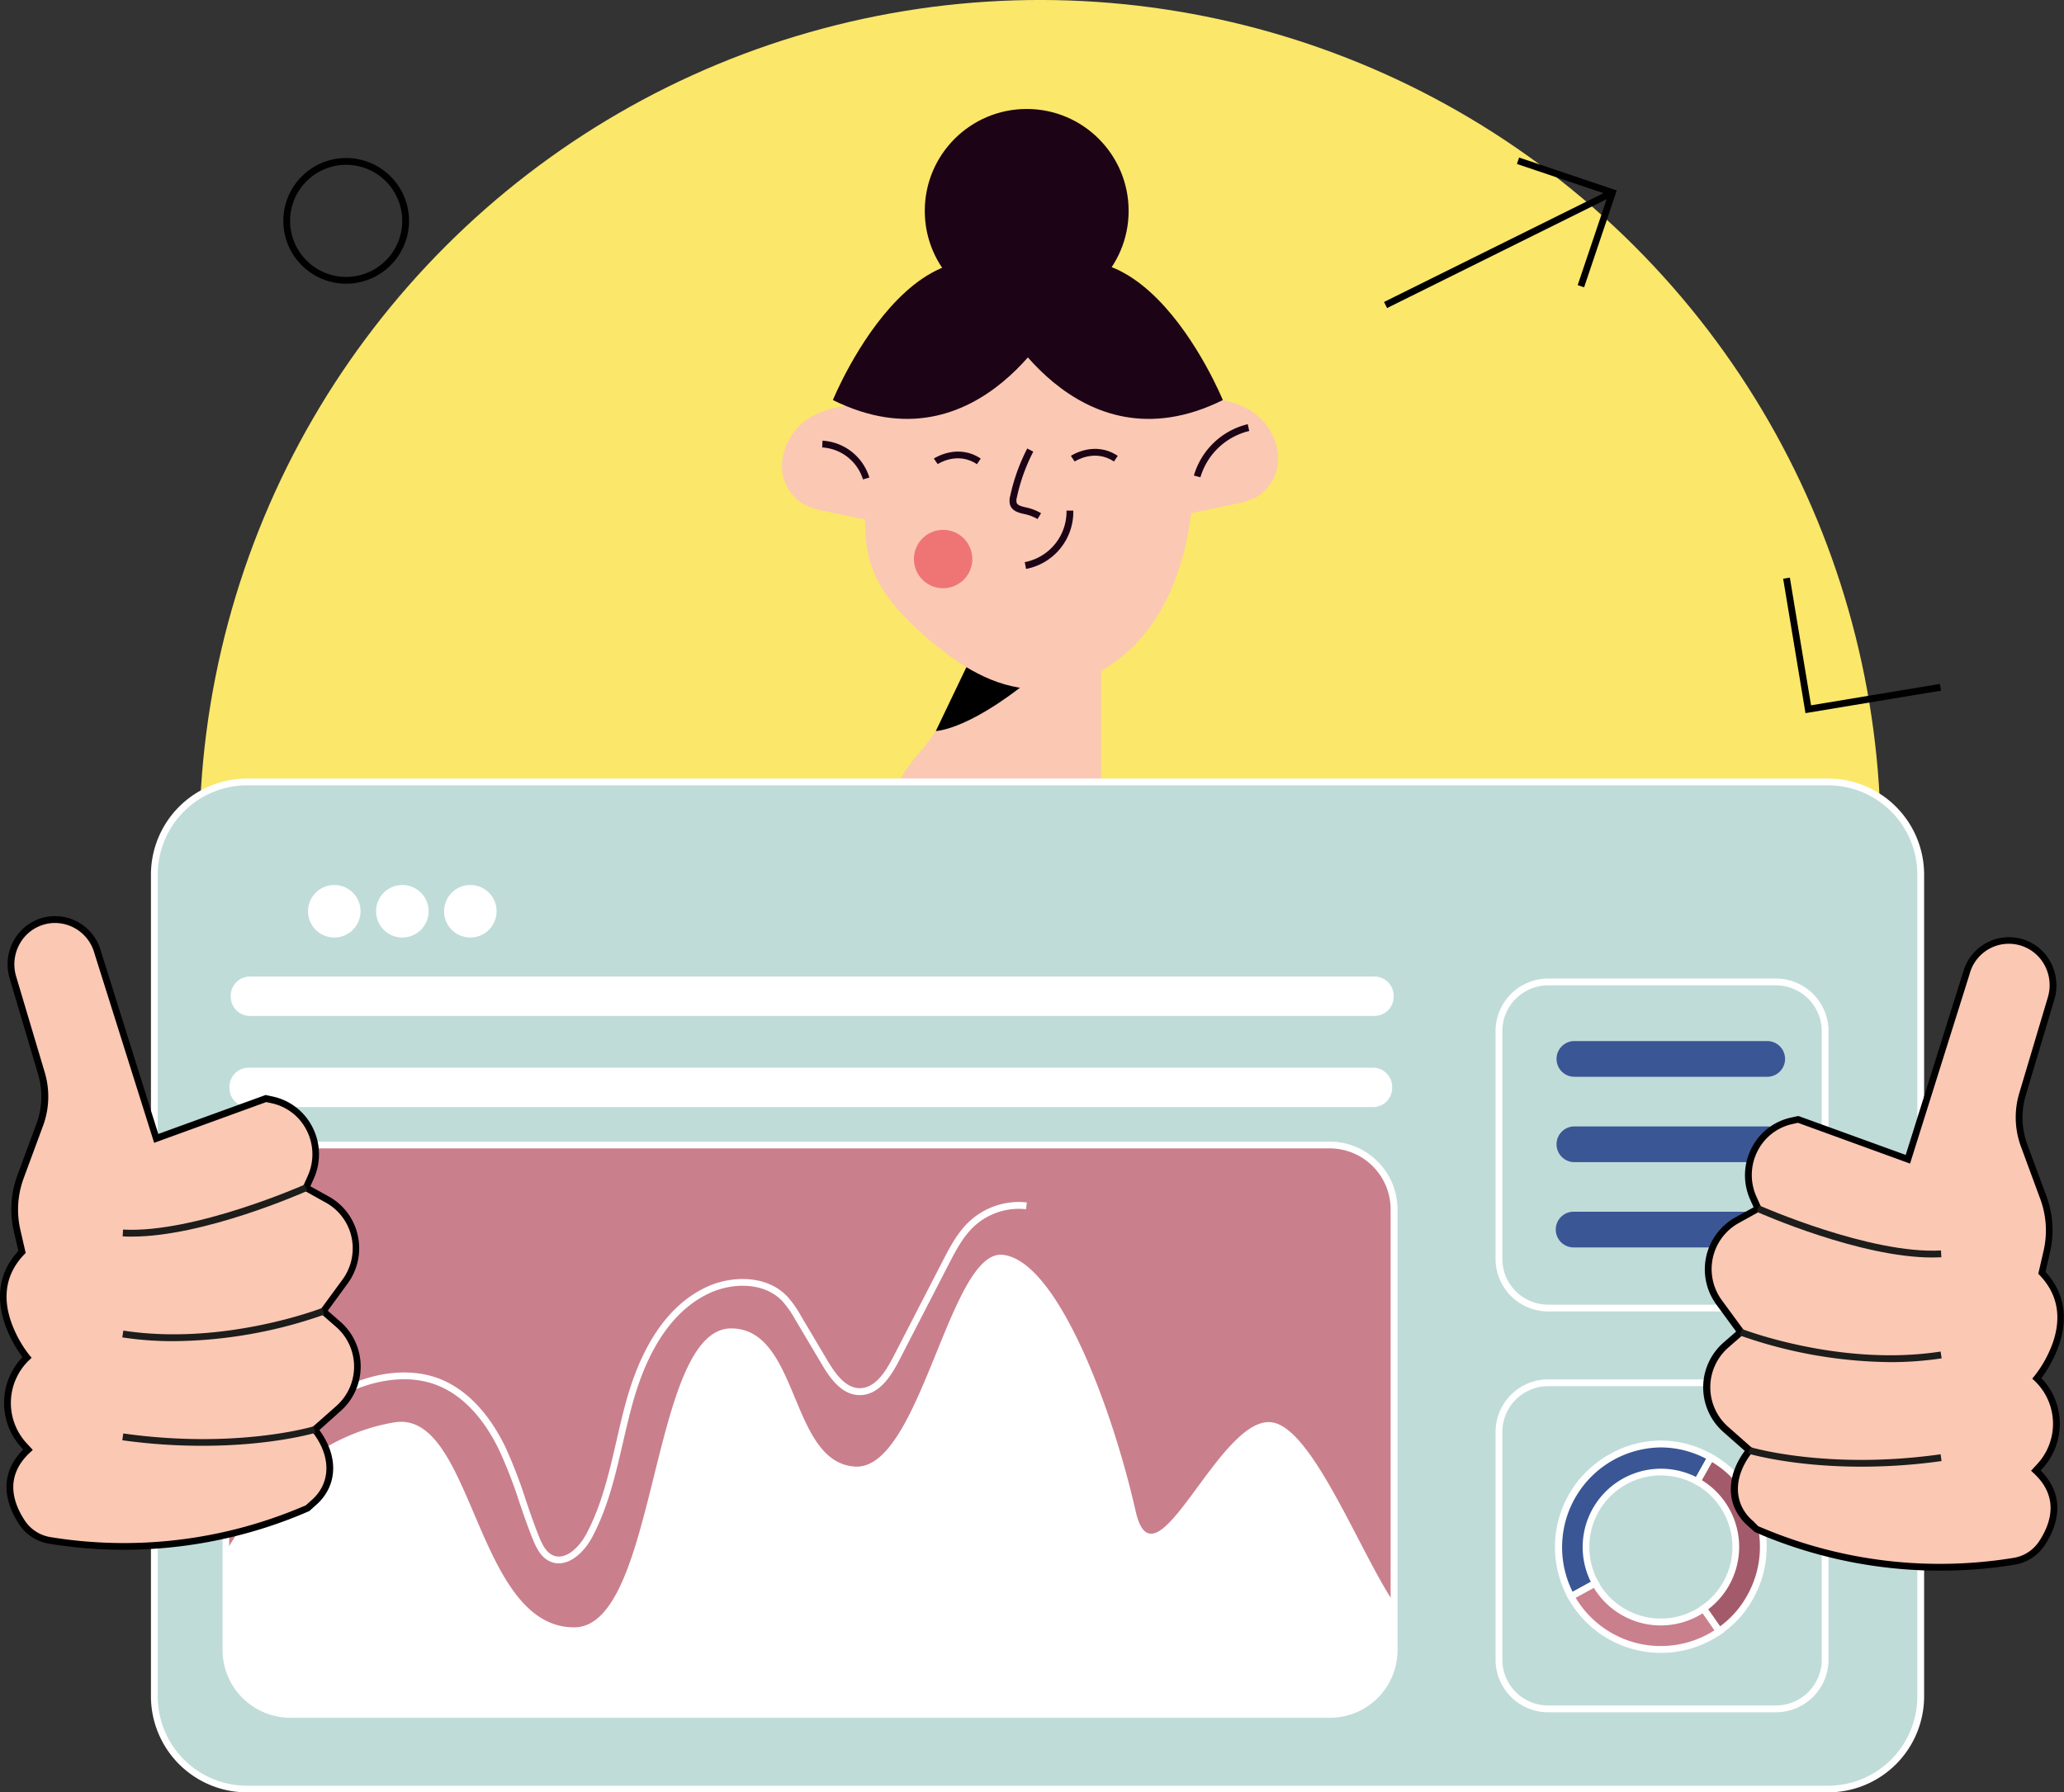
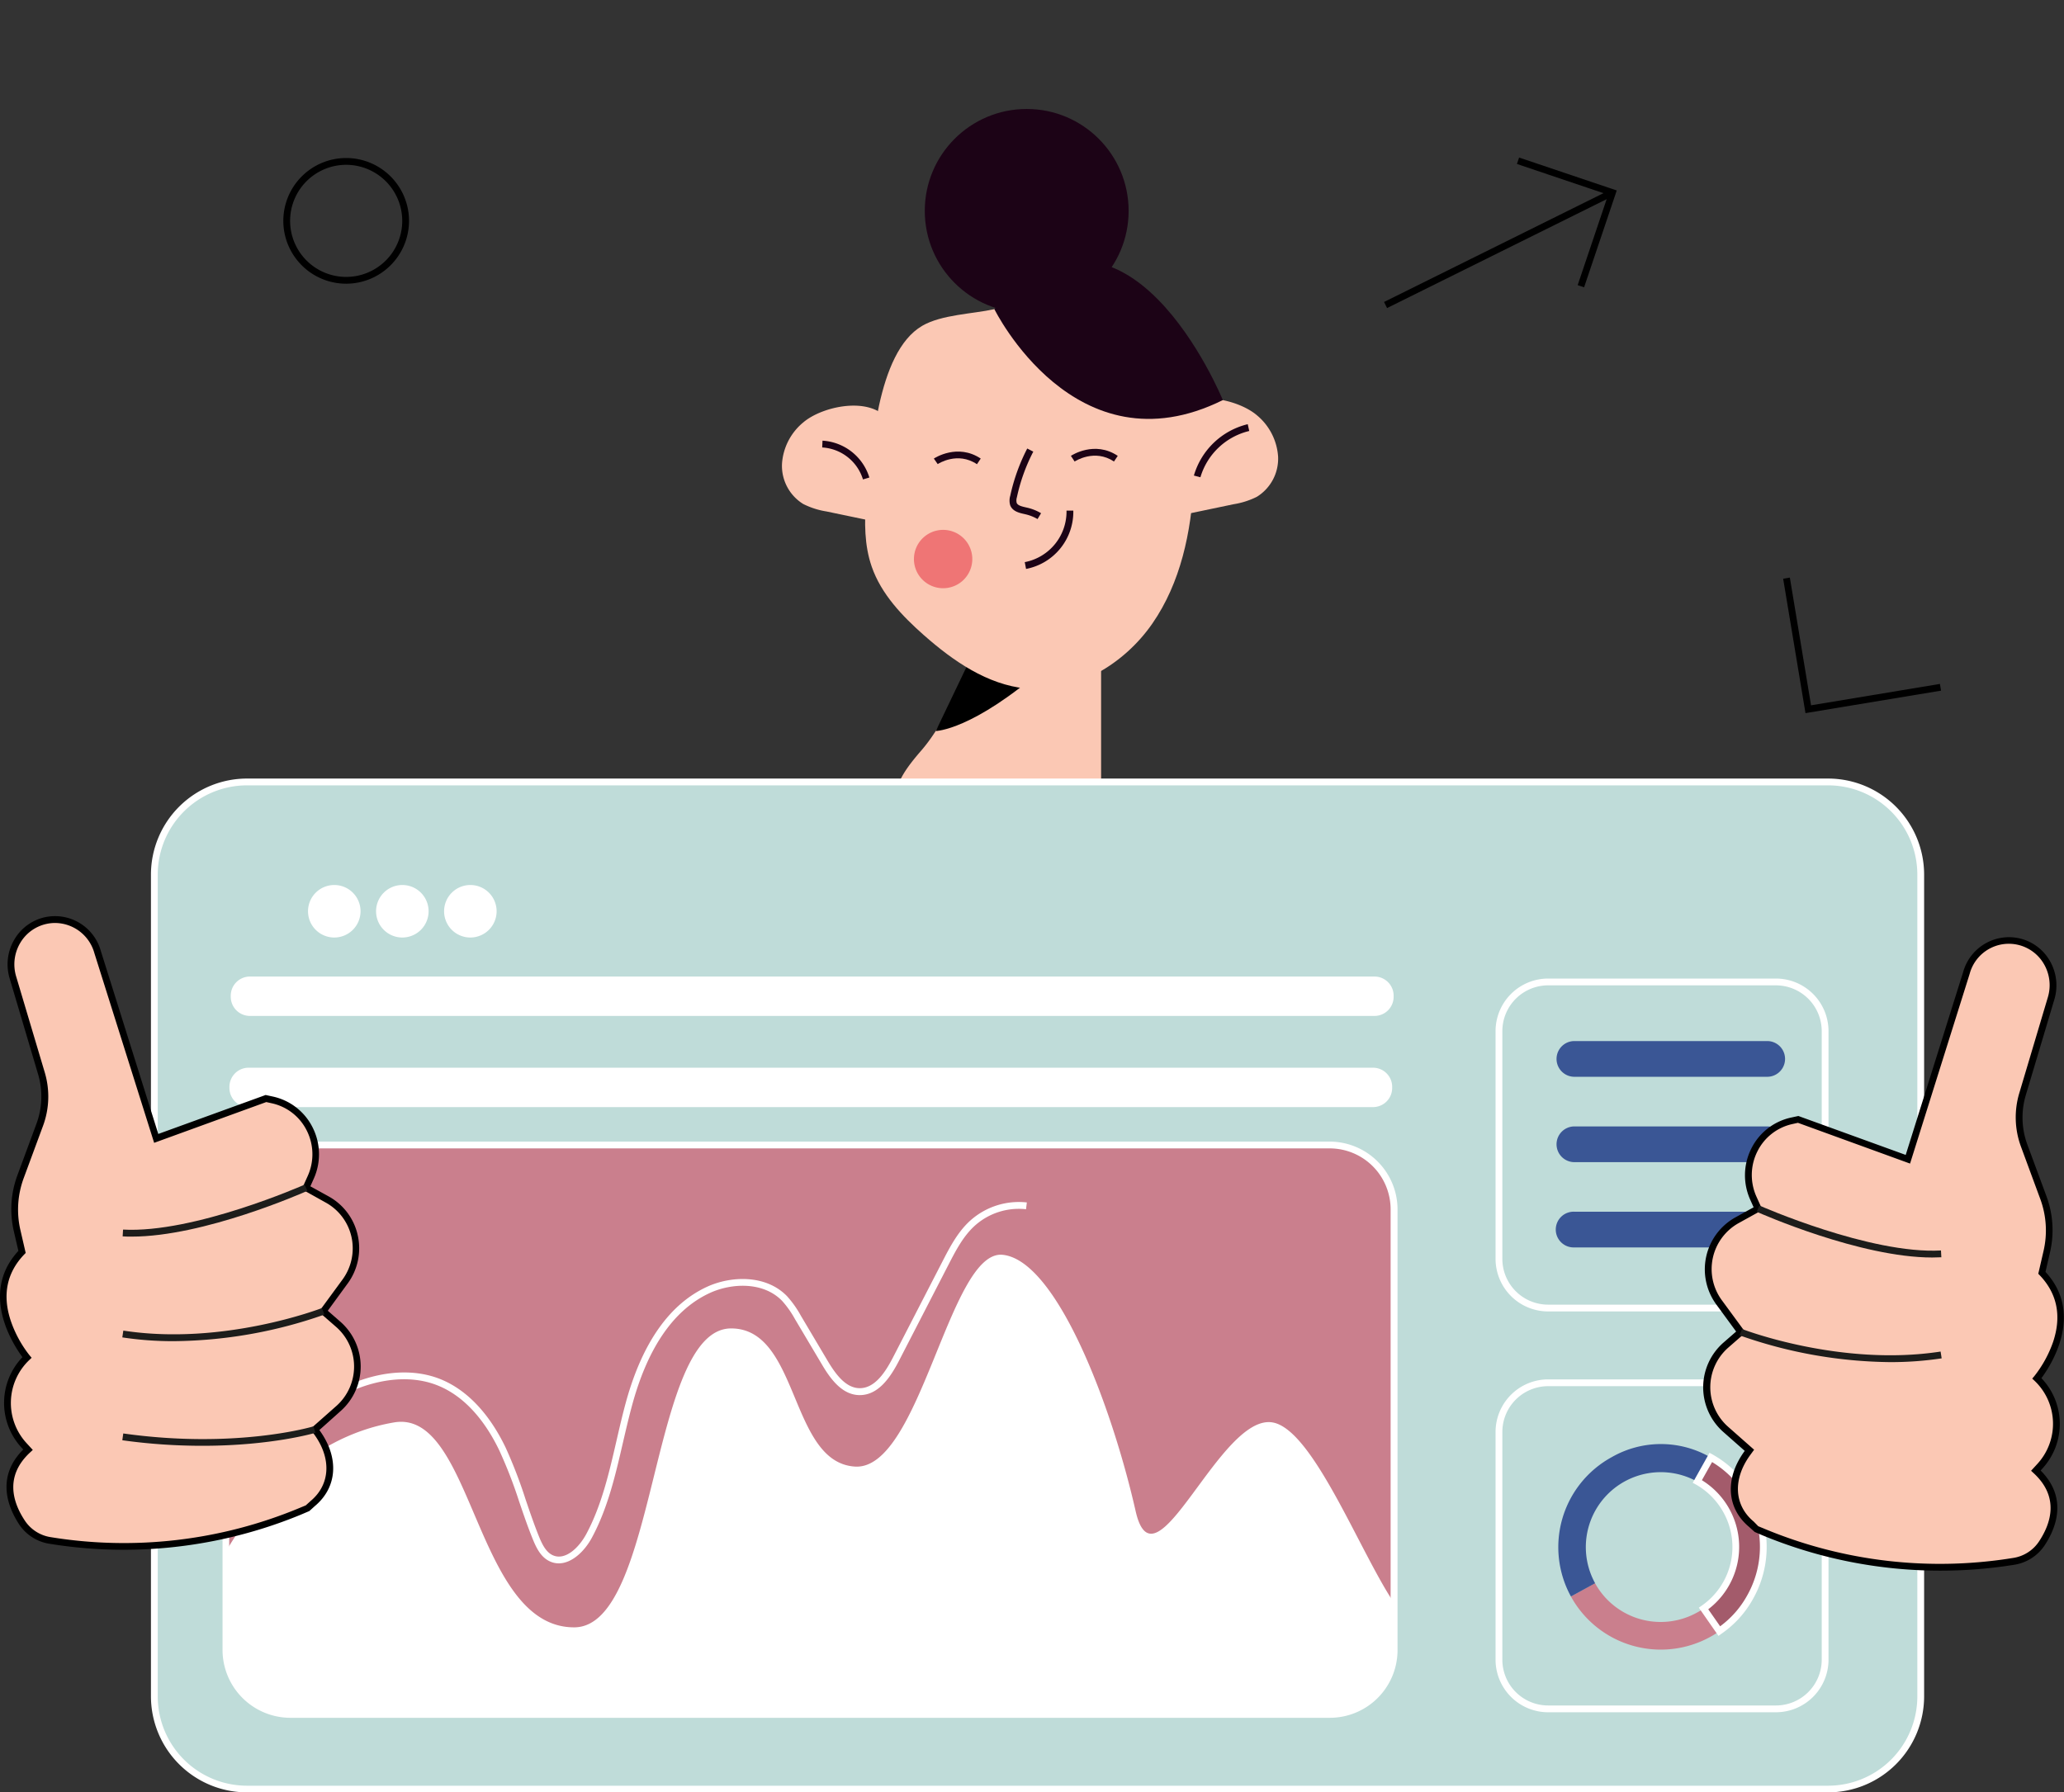
<svg xmlns="http://www.w3.org/2000/svg" viewBox="0 0 607.5 527.66">
  <rect x="0" y="0" width="607.5" height="527.66" fill="#333333" stroke="none" />
-   <circle cx="306.12" cy="247.43" fill="#fbe76a" r="247.43" transform="rotate(-45 306.12 247.431)" />
  <path d="M271.28,220.81c-4.32,5-9.37,11.21-7.24,17.48.94,2.78,3.16,4.9,5.34,6.87,5.34,4.84,11.1,9.54,18,11.72A28.51,28.51,0,0,0,324.09,234V174.19c-3.18.35-5.8,2.33-8.32,4.29-7.35,5.7-18.29,7.4-24.78,13.47C283.14,199.29,278.55,212.39,271.28,220.81Z" fill="#fbc8b4" />
  <path d="M284.44,196.41l-9,18.79s10.78-.12,32.12-18.79Z" />
  <path d="M254.92,147c-.52,6.67-.54,13.52,1.66,19.84,2.8,8.06,8.95,14.5,15.36,20.16,8.62,7.6,18.63,14.55,30.08,15.7,14.55,1.46,28.85-7.14,37.16-19.14s11.43-26.88,12.18-41.44c.55-10.74-.12-21.76-4.25-31.69S335,91.77,324.64,88.78c-10.52-3-21.62,0-32,2.24-6.3,1.4-15.5,1.58-21.19,4.89C257.89,103.82,256.63,133.37,254.92,147Z" fill="#fbc8b4" />
  <path d="M369.86,122.18a17.3,17.3,0,0,1,6.32,12.19,13.2,13.2,0,0,1-6.26,11.89,23.41,23.41,0,0,1-6.83,2.18l-17.84,3.73c-.29-7.67-5.32-24.71-.11-31C350.64,114.52,364.29,117.49,369.86,122.18Z" fill="#fbc8b4" />
  <path d="M236.49,124.3a17.25,17.25,0,0,0-6.32,12.19,13.18,13.18,0,0,0,6.26,11.89,23.33,23.33,0,0,0,6.83,2.19l17.83,3.72c.29-7.66,5.32-24.71.11-31C255.7,116.64,242.05,119.61,236.49,124.3Z" fill="#fbc8b4" />
  <path d="M305.38,152.81a12.76,12.76,0,0,0-3.52-1.4l-.34-.08c-1.54-.34-3.45-.78-4.17-2.54a4.83,4.83,0,0,1,0-2.84,55.85,55.85,0,0,1,5-13.91l1.78.92a53.34,53.34,0,0,0-4.82,13.41,3.11,3.11,0,0,0-.07,1.67c.32.79,1.55,1.07,2.75,1.34l.35.08a14.29,14.29,0,0,1,4.08,1.63Z" fill="#1c0316" />
  <path d="M302,167.49l-.38-2a15.16,15.16,0,0,0,12.29-15.17l2,0A17.13,17.13,0,0,1,302,167.49Z" fill="#1c0316" />
  <path d="M254,141.14a13.36,13.36,0,0,0-12-9.41l.09-2a15.38,15.38,0,0,1,13.79,10.85Z" fill="#1c0316" />
  <path d="M353.32,140.5,351.4,140a21.83,21.83,0,0,1,15.85-15.12l.44,2A19.78,19.78,0,0,0,353.32,140.5Z" fill="#1c0316" />
  <path d="M269,164.58a8.59,8.59,0,1,0,8.59-8.59A8.59,8.59,0,0,0,269,164.58Z" fill="#ef7575" />
  <rect fill="#bfdcd9" height="296.46" rx="27.25" width="519.9" x="45.43" y="230.2" />
  <path d="M538.08,527.66H72.69a28.29,28.29,0,0,1-28.26-28.25v-242A28.29,28.29,0,0,1,72.69,229.2H538.08a28.29,28.29,0,0,1,28.25,28.25v242A28.28,28.28,0,0,1,538.08,527.66ZM72.69,231.2a26.29,26.29,0,0,0-26.26,26.25v242a26.29,26.29,0,0,0,26.26,26.25H538.08a26.29,26.29,0,0,0,26.25-26.25v-242a26.29,26.29,0,0,0-26.25-26.25Z" fill="#fff" />
  <path d="M538.08,527.16H72.69a27.79,27.79,0,0,1-27.76-27.75v-242A27.79,27.79,0,0,1,72.69,229.7H538.08a27.78,27.78,0,0,1,27.75,27.75v242A27.78,27.78,0,0,1,538.08,527.16ZM72.69,230.7a26.78,26.78,0,0,0-26.76,26.75v242a26.78,26.78,0,0,0,26.76,26.75H538.08a26.78,26.78,0,0,0,26.75-26.75v-242a26.78,26.78,0,0,0-26.75-26.75Z" fill="#fff" />
  <path d="M105.62,268.25A7.23,7.23,0,1,1,98.39,261,7.23,7.23,0,0,1,105.62,268.25Z" fill="#fff" />
  <path d="M98.39,276a7.73,7.73,0,1,1,7.73-7.73A7.74,7.74,0,0,1,98.39,276Zm0-14.46a6.73,6.73,0,1,0,6.73,6.73A6.74,6.74,0,0,0,98.39,261.52Z" fill="#fff" />
  <path d="M125.65,268.25a7.24,7.24,0,1,1-7.24-7.23A7.24,7.24,0,0,1,125.65,268.25Z" fill="#fff" />
  <path d="M118.41,276a7.73,7.73,0,1,1,7.74-7.73A7.74,7.74,0,0,1,118.41,276Zm0-14.46a6.73,6.73,0,1,0,6.74,6.73A6.74,6.74,0,0,0,118.41,261.52Z" fill="#fff" />
  <path d="M145.67,268.25a7.23,7.23,0,1,1-7.23-7.23A7.23,7.23,0,0,1,145.67,268.25Z" fill="#fff" />
  <path d="M138.44,276a7.73,7.73,0,1,1,7.73-7.73A7.74,7.74,0,0,1,138.44,276Zm0-14.46a6.73,6.73,0,1,0,6.73,6.73A6.74,6.74,0,0,0,138.44,261.52Z" fill="#fff" />
  <path d="M276,136.63,274.86,135c.29-.19,7-4.54,13.8,0l-1.11,1.66C281.86,132.84,276.21,136.48,276,136.63Z" fill="#1c0316" />
  <path d="M316.3,135.87l-1.1-1.67c.28-.19,7-4.54,13.79,0l-1.11,1.66C322.19,132.08,316.54,135.71,316.3,135.87Z" fill="#1c0316" />
  <path d="M292.67,91s23.75,48.36,67.25,26.78C359.92,117.8,331.33,47.64,292.67,91Z" fill="#1c0316" />
  <rect height="2" transform="rotate(-26.38 441.17 73.258)" width="74.53" x="403.94" y="72.25" />
  <polygon points="466.25 84.58 464.36 83.94 473.33 57.33 446.48 48.27 447.12 46.38 475.86 56.07 466.25 84.58" />
  <path d="M101.89,83.52A18.5,18.5,0,1,1,120.39,65,18.52,18.52,0,0,1,101.89,83.52Zm0-35A16.5,16.5,0,1,0,118.39,65,16.52,16.52,0,0,0,101.89,48.52Z" />
  <polygon points="531.41 209.94 524.84 170.37 526.81 170.04 533.05 207.64 570.98 201.34 571.31 203.32 531.41 209.94" />
-   <path d="M312.4,91s-23.75,48.36-67.25,26.77C245.15,117.74,273.74,47.58,312.4,91Z" fill="#1c0316" />
  <circle cx="302.19" cy="62.08" fill="#1c0316" r="30" />
  <rect fill="#ca7f8d" height="167.63" rx="18.92" width="343.88" x="66.46" y="337.08" />
  <path d="M391.42,505.71h-306a20,20,0,0,1-19.92-19.92V356a20,20,0,0,1,19.92-19.92h306A20,20,0,0,1,411.34,356V485.79A19.94,19.94,0,0,1,391.42,505.71Zm-306-167.63A17.94,17.94,0,0,0,67.46,356V485.79a17.94,17.94,0,0,0,17.92,17.92h306a17.94,17.94,0,0,0,17.92-17.92V356a17.94,17.94,0,0,0-17.92-17.92Z" fill="#fff" />
  <path d="M410.34,471.92c-10.09-15-23.79-50.87-35.65-53.14-15.58-3-34.74,51.19-40.44,26.07-7.19-31.67-23.35-73.77-39.1-75.44S270.92,433,251.62,431.75s-16.24-40.67-36.43-40.67c-24,0-21.5,88-46.2,88-29.26,0-29.6-64.33-53-60.33-26.39,4.5-42.36,25.79-49.5,38V484a20.76,20.76,0,0,0,20.76,20.76H389.58A20.76,20.76,0,0,0,410.34,484Z" fill="#fff" />
  <path d="M164.47,460.24a6.16,6.16,0,0,1-2.58-.56c-2.57-1.15-3.93-3.75-5-6.38-1.51-3.67-2.8-7.48-4.06-11.17A136.77,136.77,0,0,0,147,427.08c-3.24-6.79-9.06-15.66-18.4-19.3-8.64-3.37-19.7-1.78-30.34,4.36-6.14,3.54-11.74,8.17-17.15,12.65-2.81,2.33-5.73,4.74-8.69,7l-1.21-1.6c2.93-2.22,5.83-4.61,8.63-6.93C85.35,418.72,91,414,97.3,410.41c11.17-6.45,22.86-8.09,32.07-4.5,9.94,3.89,16.08,13.19,19.48,20.31a139.88,139.88,0,0,1,5.87,15.27c1.24,3.65,2.53,7.43,4,11.05.93,2.25,2.05,4.45,4,5.32,3.61,1.62,7.65-2.14,9.88-6.32,4.48-8.4,6.67-17.94,8.8-27.17.92-4,1.88-8.18,3-12.2,4.83-17.14,12.82-28.36,23.75-33.37,6.94-3.18,17.26-3.66,23.51,2.8a30.37,30.37,0,0,1,4.06,5.74l7.86,13.24c2.35,3.95,5.3,8,9.35,8.09h.13c4.53,0,7.61-4.86,9.8-9.1l14.53-28.19c2.09-4.06,4.46-8.66,8.14-12a21.41,21.41,0,0,1,16.7-5.39l-.24,2a19.38,19.38,0,0,0-15.11,4.88c-3.42,3.12-5.6,7.36-7.72,11.47l-14.52,28.18c-2.45,4.76-6,10.19-11.57,10.19h-.18c-5-.1-8.4-4.64-11-9.07L234,388.36a29,29,0,0,0-3.78-5.37c-5.57-5.76-14.92-5.26-21.24-2.37-10.37,4.75-18,15.55-22.66,32.09-1.12,4-2.07,8.11-3,12.11-2.16,9.35-4.38,19-9,27.66C172.18,456.56,168.4,460.24,164.47,460.24Z" fill="#fff" />
  <path d="M404.72,299.08H73.39a5.64,5.64,0,0,1-5.47-5.8h0a5.64,5.64,0,0,1,5.47-5.79H404.72a5.64,5.64,0,0,1,5.47,5.79h0A5.64,5.64,0,0,1,404.72,299.08Z" fill="#fff" />
  <path d="M404.29,325.92H73a5.64,5.64,0,0,1-5.47-5.79h0a5.64,5.64,0,0,1,5.47-5.8H404.29a5.64,5.64,0,0,1,5.47,5.8h0A5.64,5.64,0,0,1,404.29,325.92Z" fill="#fff" />
  <path d="M46,335.12,28.73,280.27A13,13,0,0,0,13.54,271h0a13.2,13.2,0,0,0-9.76,16.7L12.23,316a23.9,23.9,0,0,1-.48,15L6.07,346.42a27.85,27.85,0,0,0-1,15.91l1.44,6.23h0c-13.24,13.73,1.44,31.06,1.44,31.06h0A18.43,18.43,0,0,0,7,425.43l1.22,1.34h0c-8.5,7.81-5.08,16.46-1.69,21.52a12.05,12.05,0,0,0,8.11,5.18,135.34,135.34,0,0,0,73.67-8.56l2.17-.9,1.57-1.41c6.63-5.55,6.24-14,1.12-21l-.58-.79,7-6.19a16.51,16.51,0,0,0-.07-24.75L95.13,386l6.42-8.8a16.5,16.5,0,0,0-5.25-24.11l-6.24-3.45,1.38-3.08a16.42,16.42,0,0,0-11.33-22.8l-1.86-.4Z" fill="#fbc8b4" />
  <path d="M36.47,456.24a136.48,136.48,0,0,1-22-1.78,13.13,13.13,0,0,1-8.78-5.61C2.54,444.1-1.44,435,6.84,426.73l-.56-.62a19.45,19.45,0,0,1,.33-26.57C4,396-6.14,380.77,5.41,368.26l-1.32-5.71a28.74,28.74,0,0,1,1-16.47l5.68-15.37a23,23,0,0,0,.46-14.4L2.83,288A14.38,14.38,0,0,1,4.22,276.6,13.88,13.88,0,0,1,13.33,270a14,14,0,0,1,16.36,10l16.9,53.83,31.59-11.47,2.15.46A17.14,17.14,0,0,1,92,331.89,17.51,17.51,0,0,1,92.35,347l-1,2.24,5.43,3a17.32,17.32,0,0,1,8.52,11.45,17.52,17.52,0,0,1-2.94,14.12l-5.88,8.06,3.72,3.25a17.52,17.52,0,0,1,.08,26.26L94,421l0,0c5.86,8,5.35,16.77-1.29,22.34l-1.66,1.5-2.34,1A136.61,136.61,0,0,1,36.47,456.24ZM16.21,271.72a11.49,11.49,0,0,0-2.46.26,11.91,11.91,0,0,0-7.81,5.64,12.36,12.36,0,0,0-1.2,9.8l8.44,28.32a24.83,24.83,0,0,1-.5,15.66L7,346.77A26.73,26.73,0,0,0,6,362.1l1.56,6.76-.38.39c-5.2,5.39-6.55,12-4,19.62A34.32,34.32,0,0,0,8.7,399l.61.72-.68.65a17.46,17.46,0,0,0-.88,24.41l1.9,2.07-.73.68c-7.72,7.09-5.1,14.91-1.54,20.23a11.17,11.17,0,0,0,7.44,4.75A134.38,134.38,0,0,0,88,444l2-.83,1.44-1.3c5.8-4.86,6.17-12.56,1-19.65l-1.12-1.52,7.69-6.8a15.52,15.52,0,0,0-.06-23.25l-5.11-4.45,7-9.55a15.55,15.55,0,0,0,2.61-12.51A15.36,15.36,0,0,0,95.82,354l-7-3.91,1.76-3.91a15.49,15.49,0,0,0-.31-13.39,15.09,15.09,0,0,0-10.32-8l-1.58-.35-33,12L27.77,280.57A12.08,12.08,0,0,0,16.21,271.72Z" />
  <path d="M38.79,364.05c-.91,0-1.81,0-2.69-.07l.12-2c20.84,1.16,53.11-13.08,53.43-13.23l.82,1.83C89.18,351.15,60,364.05,38.79,364.05Z" fill="#1d1d1b" />
  <path d="M51.1,394.83A98.74,98.74,0,0,1,36,393.72l.3-2c29.47,4.54,58.17-6.52,58.46-6.64L95.5,387A136.66,136.66,0,0,1,51.1,394.83Z" fill="#1d1d1b" />
  <path d="M59.67,425.63A169.61,169.61,0,0,1,36,424l.28-2c33.21,4.68,55.79-2,56-2.1l.58,1.91C92.73,421.84,80,425.63,59.67,425.63Z" fill="#1d1d1b" />
  <path d="M522.71,504.08H455.66a15.49,15.49,0,0,1-15.47-15.47V421.56a15.49,15.49,0,0,1,15.47-15.48h67.05a15.49,15.49,0,0,1,15.48,15.48v67.05A15.49,15.49,0,0,1,522.71,504.08Zm-67.05-96a13.49,13.49,0,0,0-13.47,13.48v67.05a13.48,13.48,0,0,0,13.47,13.47h67.05a13.49,13.49,0,0,0,13.48-13.47V421.56a13.5,13.5,0,0,0-13.48-13.48Z" fill="#fff" />
  <path d="M522.71,386.08H455.66a15.49,15.49,0,0,1-15.47-15.47V303.56a15.49,15.49,0,0,1,15.47-15.48h67.05a15.49,15.49,0,0,1,15.48,15.48v67.05A15.49,15.49,0,0,1,522.71,386.08Zm-67.05-96a13.49,13.49,0,0,0-13.47,13.48v67.05a13.48,13.48,0,0,0,13.47,13.47h67.05a13.49,13.49,0,0,0,13.48-13.47V303.56a13.5,13.5,0,0,0-13.48-13.48Z" fill="#fff" />
  <path d="M520.14,317H463.4a5.26,5.26,0,0,1,0-10.52h56.74a5.26,5.26,0,0,1,0,10.52Z" fill="#3a5695" />
  <path d="M520.14,342.13H463.4a5.26,5.26,0,0,1,0-10.52h56.74a5.26,5.26,0,0,1,0,10.52Z" fill="#3a5695" />
  <path d="M520.14,367.23H463.4a5.26,5.26,0,1,1,0-10.51h56.74a5.26,5.26,0,1,1,0,10.51Z" fill="#3a5695" />
  <path d="M499.45,474.75a22.06,22.06,0,0,1-30-8.7L462.38,470a28.43,28.43,0,0,0,1.66,2.68,30.18,30.18,0,0,0,42,7.56l-4.63-6.66A23.06,23.06,0,0,1,499.45,474.75Z" fill="#ca7f8d" />
-   <path d="M488.87,486.59a31.16,31.16,0,0,1-25.65-13.38,29.89,29.89,0,0,1-1.72-2.77l-.48-.87,8.86-4.88.48.88A21.07,21.07,0,0,0,499,473.88h0a19.53,19.53,0,0,0,1.88-1.17l.82-.56,5.77,8.3-.82.57A31,31,0,0,1,488.87,486.59Zm-25.12-16.24c.35.59.72,1.16,1.11,1.72a29.22,29.22,0,0,0,39.78,7.87l-3.49-5c-.4.25-.81.5-1.22.72h0a23.06,23.06,0,0,1-30.82-8.23Z" fill="#fff" />
  <path d="M462.38,470l7.11-3.91a22.06,22.06,0,0,1,30.09-29.89l4-7.08a29.1,29.1,0,0,0-29.26-.11A30.19,30.19,0,0,0,462.38,470Z" fill="#3a5695" />
-   <path d="M462,471.32l-.48-.88a31.21,31.21,0,0,1,12.3-42.34,30.23,30.23,0,0,1,30.23.1l.87.49L500,437.52l-.87-.49a21.07,21.07,0,0,0-28.74,28.54l.49.87Zm26.85-45.21a29.39,29.39,0,0,0-26,42.48l5.36-2.94a23.06,23.06,0,0,1,31-30.83l3-5.35A28.88,28.88,0,0,0,488.83,426.11Z" fill="#fff" />
  <path d="M508.16,444.79a22.08,22.08,0,0,1-6.74,28.75l4.63,6.66a29.34,29.34,0,0,0,9.12-10.06,30.17,30.17,0,0,0-11.63-41.06l-4,7.08A22,22,0,0,1,508.16,444.79Z" fill="#a35b6b" />
  <path d="M505.8,481.59l-5.78-8.3.83-.58a21,21,0,0,0,6.43-27.44h0A21.17,21.17,0,0,0,499.1,437l-.88-.48,4.94-8.83.87.48a31.19,31.19,0,0,1,12,42.43A30.1,30.1,0,0,1,506.62,481Zm-3-7.82,3.49,5a28.09,28.09,0,0,0,8-9.15,29.16,29.16,0,0,0-10.37-39.2l-3,5.34a23.07,23.07,0,0,1,1.87,38Z" fill="#fff" />
  <path d="M561.55,341.27l17.22-54.85a13,13,0,0,1,15.2-9.27h0a13.19,13.19,0,0,1,9.75,16.7l-8.44,28.33a23.76,23.76,0,0,0,.48,15l5.67,15.37a27.85,27.85,0,0,1,1,15.91L601,374.71h0c13.24,13.72-1.44,31.06-1.44,31.06h0a18.44,18.44,0,0,1,.93,25.81l-1.23,1.34h0c8.5,7.81,5.08,16.46,1.69,21.52a12.07,12.07,0,0,1-8.11,5.18,135.44,135.44,0,0,1-73.67-8.56l-2.17-.9-1.57-1.41c-6.63-5.55-6.24-14-1.12-21l.58-.79-7-6.19A16.51,16.51,0,0,1,508,396l4.41-3.86-6.42-8.8a16.5,16.5,0,0,1,5.25-24.11l6.24-3.46-1.38-3.07a16.43,16.43,0,0,1,11.33-22.8l1.86-.4Z" fill="#fbc8b4" />
  <path d="M571,462.39A136.61,136.61,0,0,1,518.79,452l-2.33-1-1.7-1.53c-6.61-5.54-7.12-14.3-1.25-22.31l0-.05-6.33-5.59a17.52,17.52,0,0,1,.08-26.26L511,392,505.14,384a17.51,17.51,0,0,1,5.58-25.58l5.43-3-1-2.23a17.51,17.51,0,0,1,.34-15.11A17.14,17.14,0,0,1,527.18,329l2.14-.46L560.91,340l16.91-53.85a14,14,0,0,1,16.36-9.95,13.87,13.87,0,0,1,9.1,6.58,14.42,14.42,0,0,1,1.4,11.39l-8.45,28.32a23,23,0,0,0,.46,14.4l5.68,15.36a28.78,28.78,0,0,1,1,16.48l-1.32,5.71c11.55,12.51,1.41,27.78-1.2,31.28a19.45,19.45,0,0,1,.33,26.57l-.56.62c8.28,8.29,4.3,17.37,1.12,22.12a13.17,13.17,0,0,1-8.78,5.61A136.39,136.39,0,0,1,571,462.39Zm-53.49-13.08,2,.83a134.29,134.29,0,0,0,73.13,8.49,11.1,11.1,0,0,0,7.44-4.74c3.56-5.32,6.18-13.14-1.54-20.23l-.73-.68,1.9-2.07a17.46,17.46,0,0,0-.87-24.41l-.69-.65.61-.72A34.49,34.49,0,0,0,604.31,395c2.53-7.63,1.17-14.23-4-19.62l-.38-.39,1.56-6.76a26.73,26.73,0,0,0-1-15.33l-5.67-15.37a24.9,24.9,0,0,1-.5-15.66l8.44-28.32a12.36,12.36,0,0,0-1.2-9.8,11.93,11.93,0,0,0-21.82,2.92l-17.55,55.88-33-12-1.58.35a15.12,15.12,0,0,0-10.32,8,15.49,15.49,0,0,0-.31,13.39l1.76,3.91-7.05,3.9a15.5,15.5,0,0,0-4.92,22.65l7,9.54-5.11,4.46a15.52,15.52,0,0,0-.06,23.25l7.69,6.79-1.12,1.53c-5.19,7.09-4.82,14.79,1,19.62Z" />
  <path d="M568.72,370.2c-21.2,0-50.4-12.9-51.68-13.47l.81-1.83c.32.14,32.6,14.38,53.44,13.23l.11,2C570.52,370.17,569.63,370.2,568.72,370.2Z" fill="#1d1d1b" />
  <path d="M556.4,401A136.42,136.42,0,0,1,512,393.11l.73-1.86c.28.11,29,11.18,58.45,6.64l.31,2A100.25,100.25,0,0,1,556.4,401Z" fill="#1d1d1b" />
-   <path d="M547.83,431.78c-20.34,0-33.06-3.79-33.23-3.84l.58-1.92c.23.07,22.81,6.79,56,2.11l.28,2A169.61,169.61,0,0,1,547.83,431.78Z" fill="#1d1d1b" />
</svg>